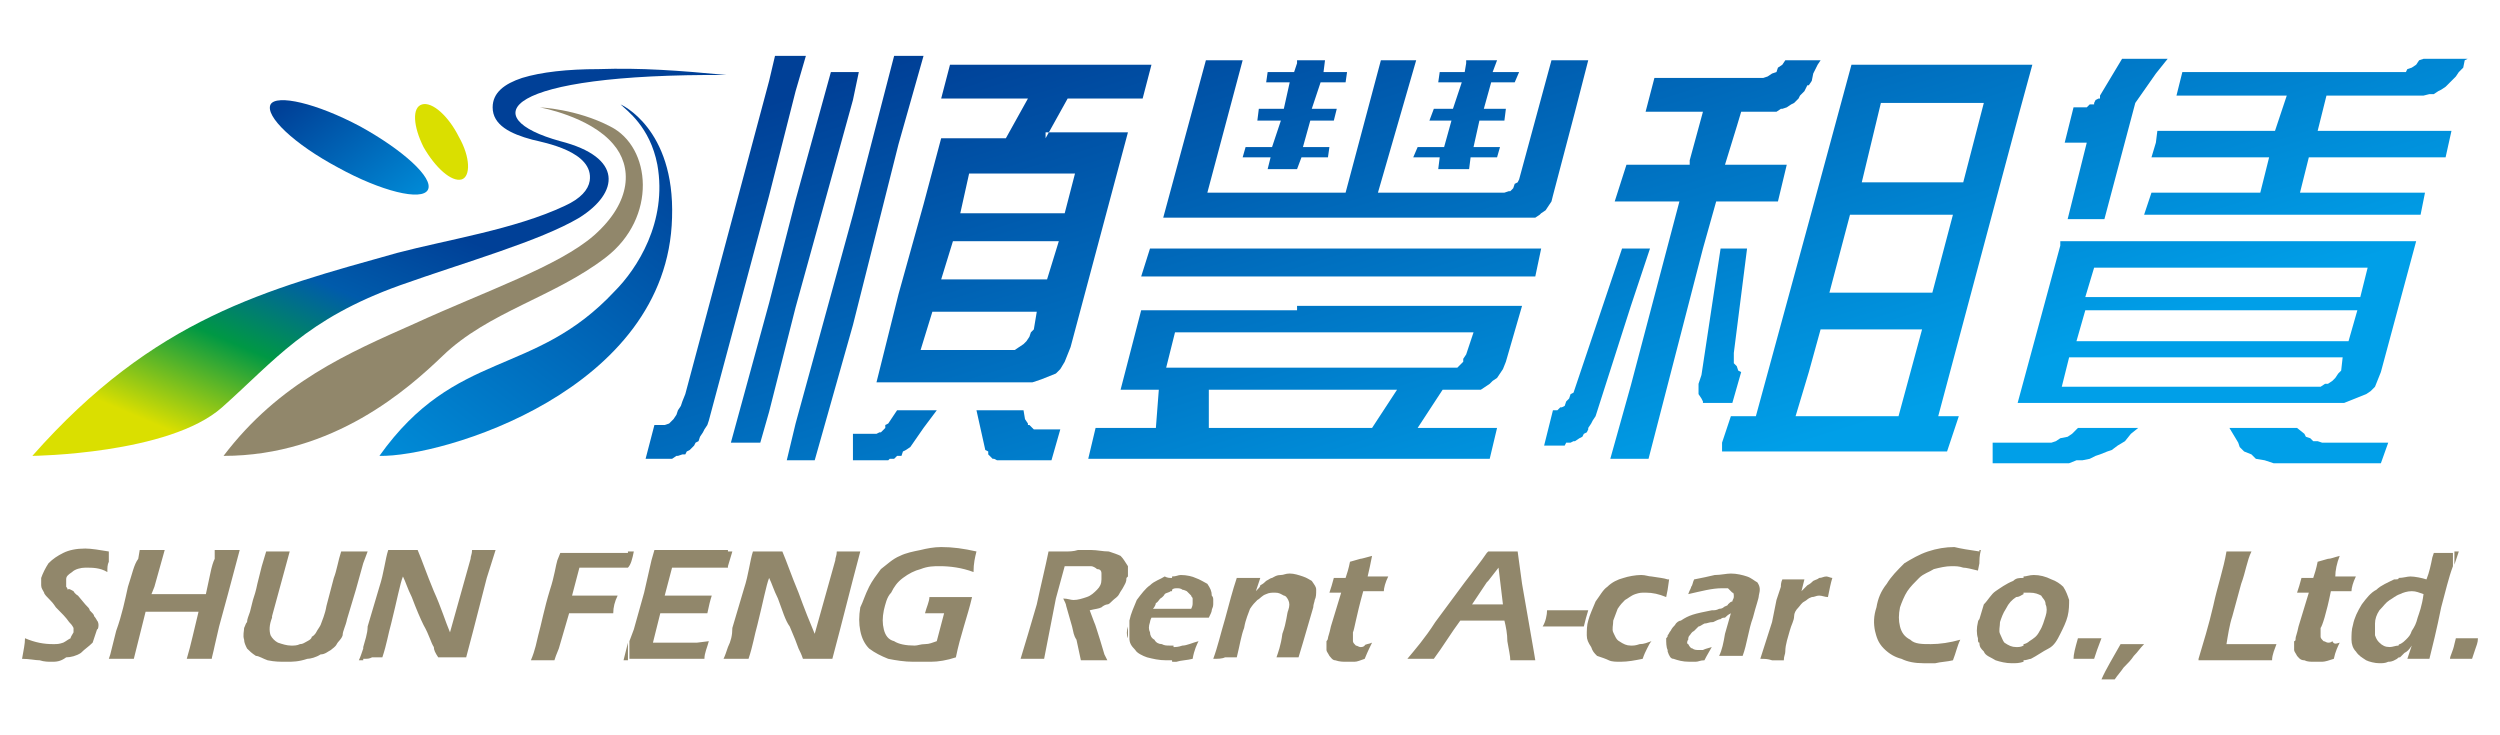
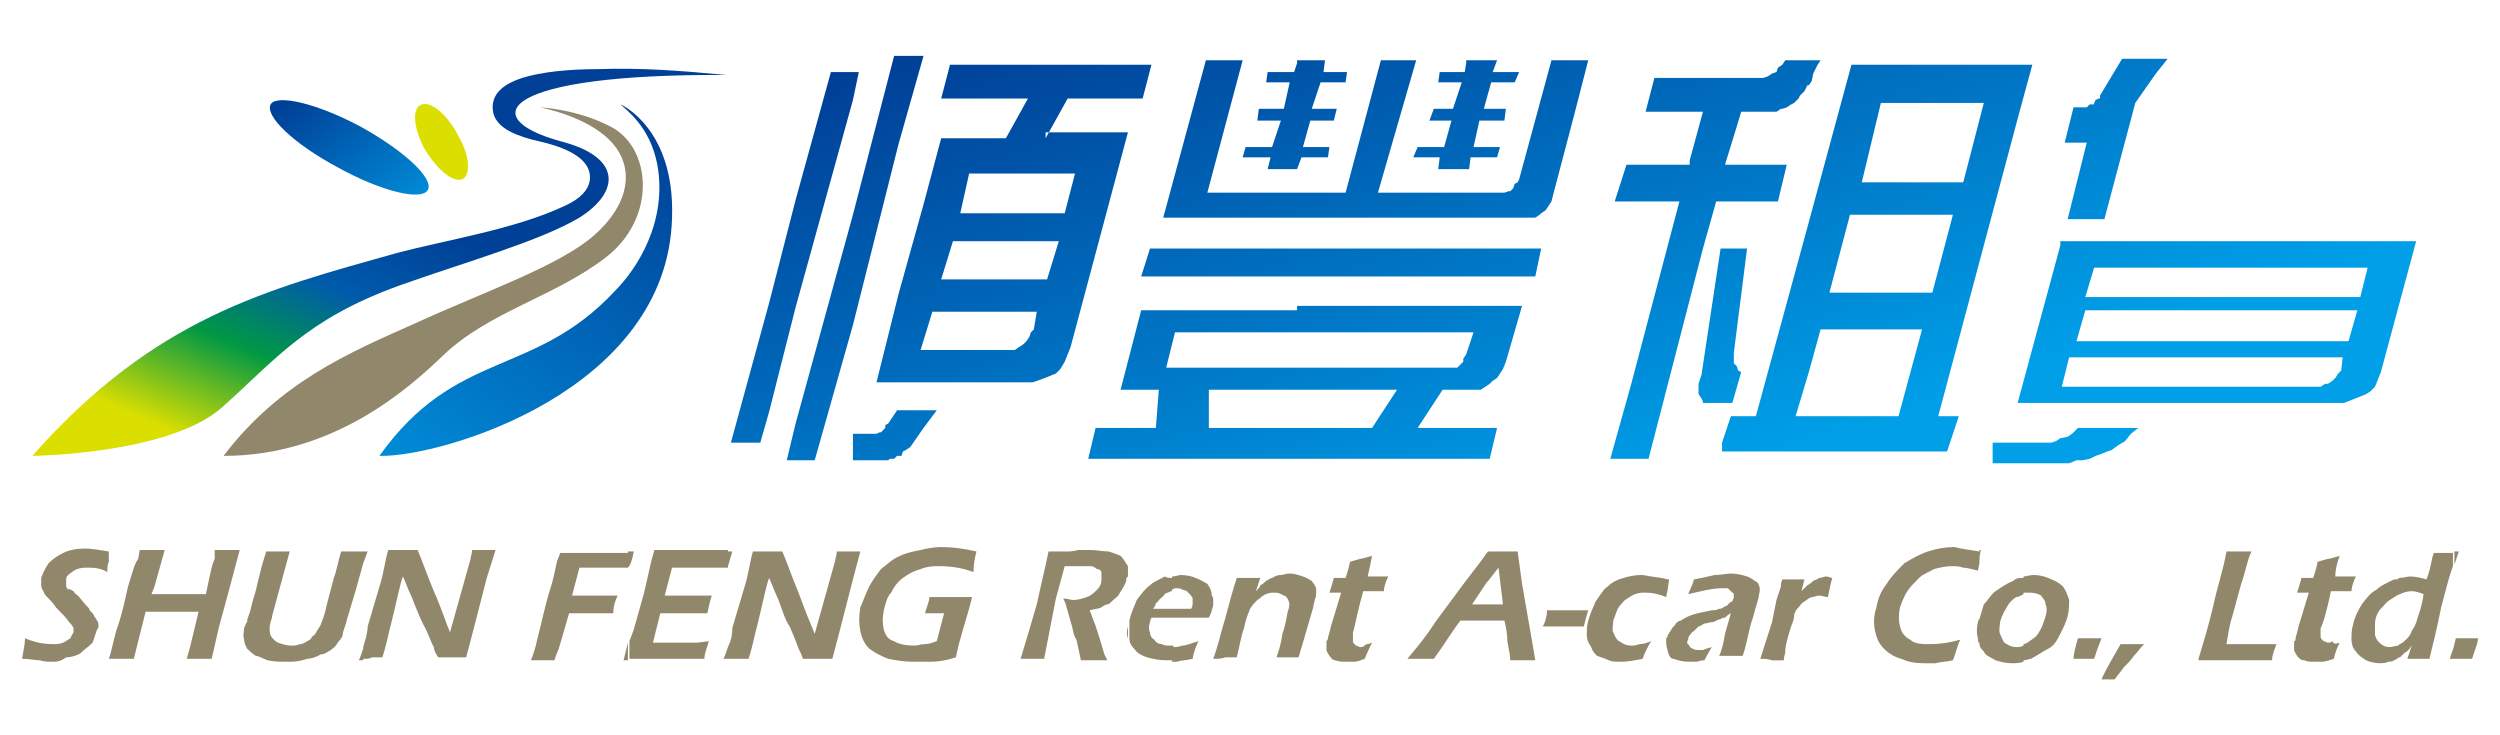
<svg xmlns="http://www.w3.org/2000/svg" version="1.1" id="圖層_1" x="0px" y="0px" viewBox="0 0 170 50" style="enable-background:new 0 0 170 50;" xml:space="preserve">
  <style type="text/css">
	.st0{fill-rule:evenodd;clip-rule:evenodd;fill:url(#SVGID_1_);}
	.st1{fill-rule:evenodd;clip-rule:evenodd;fill:#91876B;}
	.st2{fill-rule:evenodd;clip-rule:evenodd;fill:url(#SVGID_00000017481262551337249390000001475312850546719917_);}
	.st3{fill-rule:evenodd;clip-rule:evenodd;fill:url(#SVGID_00000043429618972278269110000012233074931006109372_);}
	.st4{fill-rule:evenodd;clip-rule:evenodd;fill:#DADF00;}
	.st5{fill-rule:evenodd;clip-rule:evenodd;fill:url(#SVGID_00000029008686621790258020000009704285706996221109_);}
	.st6{fill-rule:evenodd;clip-rule:evenodd;fill:url(#SVGID_00000040562425129472869430000007919009824703046556_);}
	.st7{fill-rule:evenodd;clip-rule:evenodd;fill:url(#SVGID_00000150073540610825051260000012951465891517618605_);}
	.st8{fill-rule:evenodd;clip-rule:evenodd;fill:url(#SVGID_00000132783419022255469200000003340438742779776691_);}
	.st9{fill-rule:evenodd;clip-rule:evenodd;fill:url(#SVGID_00000024704325952567465790000007828752803951765387_);}
	.st10{fill-rule:evenodd;clip-rule:evenodd;fill:url(#SVGID_00000147211962111638673280000010853952368622035075_);}
	.st11{fill-rule:evenodd;clip-rule:evenodd;fill:url(#SVGID_00000180363510553930577880000006245645931855792308_);}
	.st12{fill-rule:evenodd;clip-rule:evenodd;fill:url(#SVGID_00000078029465633916794890000008625772464965900983_);}
	.st13{fill-rule:evenodd;clip-rule:evenodd;fill:url(#SVGID_00000100369250555042903630000005766945820417560255_);}
	.st14{fill-rule:evenodd;clip-rule:evenodd;fill:url(#SVGID_00000162349896573120990400000000876867467256263591_);}
	.st15{fill-rule:evenodd;clip-rule:evenodd;fill:url(#SVGID_00000017485707154829306620000010521199977891643264_);}
	.st16{fill-rule:evenodd;clip-rule:evenodd;fill:url(#SVGID_00000066490709065031952990000004495432383979577493_);}
	.st17{fill-rule:evenodd;clip-rule:evenodd;fill:url(#SVGID_00000077310885210735544760000018388221264041300399_);}
	.st18{fill-rule:evenodd;clip-rule:evenodd;fill:url(#SVGID_00000050658766475116097360000004543923650040253615_);}
	.st19{fill-rule:evenodd;clip-rule:evenodd;fill:url(#SVGID_00000008151273185603317970000013731148951469001899_);}
	.st20{fill-rule:evenodd;clip-rule:evenodd;fill:url(#SVGID_00000169543073618889771510000014625802722048274356_);}
	.st21{fill-rule:evenodd;clip-rule:evenodd;fill:url(#SVGID_00000150825368227575890850000013143385728176333991_);}
	.st22{fill-rule:evenodd;clip-rule:evenodd;fill:url(#SVGID_00000034776397264940640040000002122813832847767484_);}
	.st23{fill-rule:evenodd;clip-rule:evenodd;fill:url(#SVGID_00000078753730060502055460000003342534870146273440_);}
	.st24{fill-rule:evenodd;clip-rule:evenodd;fill:url(#SVGID_00000179646341907389211650000012119283886656715139_);}
	.st25{fill:#91876B;}
</style>
  <g>
    <g>
      <linearGradient id="SVGID_1_" gradientUnits="userSpaceOnUse" x1="27.354" y1="14.419" x2="19.6" y2="32.686">
        <stop offset="0" style="stop-color:#004097" />
        <stop offset="0.33" style="stop-color:#005BAB" />
        <stop offset="0.64" style="stop-color:#009844" />
        <stop offset="1" style="stop-color:#DADF00" />
      </linearGradient>
      <path class="st0" d="M2.2,31c0,0,9.3-0.1,12.9-3.3c3.6-3.2,5.7-6,12.1-8.3c4.5-1.6,9.5-3,12.2-4.6c2.7-1.7,3-4.1-1.3-5.2    C32.3,8,34.1,5,49.4,5.1c-3.2-0.3-5.8-0.5-8.7-0.4c-2.1,0-3.9,0.2-5.2,0.6c-1.2,0.4-2,1-2,2c0,1.2,1.2,1.8,2.7,2.2    c0.8,0.2,4.2,0.8,3.9,2.8c-0.1,0.6-0.6,1.2-1.7,1.7c-3.4,1.6-8,2.3-11.4,3.2C18.1,19.7,10.5,21.6,2.2,31z" />
      <path class="st1" d="M15.2,31c3.8-5,8.5-7,13-9c4.8-2.2,9.8-3.9,12.2-6c2.6-2.3,2.6-4.7,1.3-6.2c-1.6-1.9-5-2.5-5-2.5    c0,0,2.5,0.1,4.8,1.3c2.8,1.4,3.2,6.2-0.3,8.9s-8,3.7-11.1,6.7C27.8,26.4,22.7,31,15.2,31z" />
      <linearGradient id="SVGID_00000065045860699606512950000001465291720814734977_" gradientUnits="userSpaceOnUse" x1="46.48" y1="9.651" x2="24.258" y2="39.14">
        <stop offset="0" style="stop-color:#004097" />
        <stop offset="1" style="stop-color:#009FE8" />
      </linearGradient>
      <path style="fill-rule:evenodd;clip-rule:evenodd;fill:url(#SVGID_00000065045860699606512950000001465291720814734977_);" d="    M25.8,31c5.2-7.3,10.5-5.3,16-11.2c1.5-1.5,3.6-4.7,2.9-8.6c-0.5-2.6-2.1-3.7-2.5-4.1c0,0,3.7,1.6,3.5,7.7    C45.4,26.6,30,31.1,25.8,31z" />
      <linearGradient id="SVGID_00000126291290032441257370000013232534554201313202_" gradientUnits="userSpaceOnUse" x1="-7673.693" y1="6.009" x2="-7681.834" y2="16.813" gradientTransform="matrix(-1 0 0 1 -7652.98 0)">
        <stop offset="0" style="stop-color:#004097" />
        <stop offset="1" style="stop-color:#009FE8" />
      </linearGradient>
      <path style="fill-rule:evenodd;clip-rule:evenodd;fill:url(#SVGID_00000126291290032441257370000013232534554201313202_);" d="    M18.4,7.1C18,7.9,20,9.8,23,11.4c2.9,1.6,5.7,2.3,6.1,1.5c0.4-0.8-1.7-2.7-4.6-4.3C21.5,7,18.8,6.4,18.4,7.1z" />
      <path class="st4" d="M28.7,7.1c-0.7,0.2-0.6,1.5,0.1,2.9c0.8,1.4,1.9,2.4,2.6,2.2c0.6-0.2,0.6-1.5-0.2-2.9    C30.5,7.9,29.4,6.9,28.7,7.1z" />
      <linearGradient id="SVGID_00000074399571412983321760000015702546710678701238_" gradientUnits="userSpaceOnUse" x1="146.373" y1="-24.008" x2="159.566" y2="18.03">
        <stop offset="0" style="stop-color:#004097" />
        <stop offset="1" style="stop-color:#009FE8" />
      </linearGradient>
-       <polygon style="fill-rule:evenodd;clip-rule:evenodd;fill:url(#SVGID_00000074399571412983321760000015702546710678701238_);" points="    164.8,4 164.5,4.1 164.3,4.4 164,4.6 163.7,4.7 163.6,4.9 163.3,4.9 163,4.9 148.4,4.9 148,6.5 155.5,6.5 154.7,8.9 146.7,8.9     146.6,9.7 146.3,10.7 146.6,10.7 154.3,10.7 153.7,13.1 146.6,13.1 146.3,13.1 145.8,14.6 146.6,14.6 164.6,14.6 164.9,13.1     156.4,13.1 157,10.7 166.3,10.7 166.7,8.9 157.6,8.9 158.2,6.5 163.7,6.5 164.2,6.5 164.5,6.5 164.8,6.5 165.2,6.4 165.5,6.4     165.8,6.2 166,6.1 166.3,5.9 166.6,5.6 166.7,5.5 167,5.2 167.2,4.9 167.5,4.6 167.6,4.1 167.8,4   " />
      <linearGradient id="SVGID_00000080890552596509487470000005868520851670904225_" gradientUnits="userSpaceOnUse" x1="140.71" y1="-22.231" x2="153.904" y2="19.807">
        <stop offset="0" style="stop-color:#004097" />
        <stop offset="1" style="stop-color:#009FE8" />
      </linearGradient>
-       <polygon style="fill-rule:evenodd;clip-rule:evenodd;fill:url(#SVGID_00000080890552596509487470000005868520851670904225_);" points="    158.5,30.1 158.2,30.1 157.9,30.1 157.6,30 157.3,30 157.1,29.8 156.8,29.7 156.7,29.5 156.2,29.1 151.6,29.1 152.2,30.1     152.3,30.4 152.6,30.7 153.1,30.9 153.4,31.2 154,31.3 154.6,31.5 155.2,31.5 155.9,31.5 161.9,31.5 162.4,30.1 158.9,30.1   " />
      <linearGradient id="SVGID_00000140720335168759575300000001577570947016361351_" gradientUnits="userSpaceOnUse" x1="134.626" y1="-20.322" x2="147.82" y2="21.716">
        <stop offset="0" style="stop-color:#004097" />
        <stop offset="1" style="stop-color:#009FE8" />
      </linearGradient>
      <polygon style="fill-rule:evenodd;clip-rule:evenodd;fill:url(#SVGID_00000140720335168759575300000001577570947016361351_);" points="    140.6,14.9 143.1,14.9 145.2,7 146.6,5 147.4,4 146.6,4 144.3,4 142.8,6.5 142.8,6.7 142.7,6.7 142.5,6.8 142.4,7 142.4,7.1     142.1,7.1 141.9,7.3 141.8,7.3 141,7.3 140.4,9.7 141.9,9.7   " />
      <linearGradient id="SVGID_00000143601077522191610480000003114293808846241727_" gradientUnits="userSpaceOnUse" x1="137.178" y1="-21.122" x2="150.371" y2="20.916">
        <stop offset="0" style="stop-color:#004097" />
        <stop offset="1" style="stop-color:#009FE8" />
      </linearGradient>
      <path style="fill-rule:evenodd;clip-rule:evenodd;fill:url(#SVGID_00000143601077522191610480000003114293808846241727_);" d="    M140.1,16.7l-2.9,10.7h9.3h12.3h0.6l0.5-0.2l0.5-0.2l0.5-0.2l0.3-0.2l0.3-0.3l0.2-0.5l0.2-0.5l2.4-8.9h-17.6H140.1z M159.2,25.2    l-0.2,0.2l-0.2,0.3l-0.2,0.2l-0.3,0.2h-0.2l-0.3,0.2h-0.3h-11.1h-6.2l0.5-2h5.7h12.9L159.2,25.2z M159.7,23.2h-13.1h-5.4l0.6-2.1    h4.8h13.7L159.7,23.2z M161,18.2l-0.5,2h-14h-4.7l0.6-2h4.1H161z" />
      <linearGradient id="SVGID_00000030457462391438908350000008786144130528172427_" gradientUnits="userSpaceOnUse" x1="125.46" y1="-17.445" x2="138.653" y2="24.593">
        <stop offset="0" style="stop-color:#004097" />
        <stop offset="1" style="stop-color:#009FE8" />
      </linearGradient>
      <polygon style="fill-rule:evenodd;clip-rule:evenodd;fill:url(#SVGID_00000030457462391438908350000008786144130528172427_);" points="    141.2,29.2 140.9,29.5 140.6,29.7 140.1,29.8 139.8,30 139.5,30.1 139.1,30.1 138.8,30.1 135.5,30.1 135.5,31.5 139.4,31.5     139.8,31.5 140.3,31.5 140.7,31.5 141.2,31.3 141.6,31.3 142.1,31.2 142.5,31 142.8,30.9 143.3,30.7 143.6,30.6 144,30.3     144.5,30 144.9,29.5 145.4,29.1 141.3,29.1   " />
      <linearGradient id="SVGID_00000140734159831158608830000011152221825683308183_" gradientUnits="userSpaceOnUse" x1="117.671" y1="-14.417" x2="130.865" y2="27.621">
        <stop offset="0" style="stop-color:#004097" />
        <stop offset="1" style="stop-color:#009FE8" />
      </linearGradient>
      <path style="fill-rule:evenodd;clip-rule:evenodd;fill:url(#SVGID_00000140734159831158608830000011152221825683308183_);" d="    M137.3,7.7l0.9-3.3h-0.9h-8.7h-2.7L123,15.1l-3.6,13.2h-1.7l-0.6,1.8v0.6h5.9h5.6h3.8l0.8-2.4h-1.4L137.3,7.7z M127.9,7h0.8h6.2    l-1.4,5.4h-4.8h-2.1L127.9,7z M129.1,28.3h-0.5H123h-0.9l0.9-3l0.8-2.9h4.8h2.1L129.1,28.3z M128.6,19.9h-4.2l1.4-5.3h2.9h4.1    l-1.4,5.3H128.6z" />
      <linearGradient id="SVGID_00000090976908751865192600000012584379060879938697_" gradientUnits="userSpaceOnUse" x1="106.865" y1="-11.025" x2="120.059" y2="31.013">
        <stop offset="0" style="stop-color:#004097" />
        <stop offset="1" style="stop-color:#009FE8" />
      </linearGradient>
      <polygon style="fill-rule:evenodd;clip-rule:evenodd;fill:url(#SVGID_00000090976908751865192600000012584379060879938697_);" points="    117.8,27.4 118.4,25.3 118.2,25.2 118.1,24.9 117.9,24.7 117.9,24.4 117.9,24.1 117.9,24 118.8,16.9 117.2,16.9 117,16.9     115.7,25.5 115.5,26.1 115.5,26.5 115.5,26.8 115.7,27.1 115.8,27.3 115.8,27.4 116.1,27.4 116.3,27.4 117.2,27.4   " />
      <linearGradient id="SVGID_00000140714425907816902900000015323979281131056771_" gradientUnits="userSpaceOnUse" x1="107.589" y1="-11.252" x2="120.782" y2="30.785">
        <stop offset="0" style="stop-color:#004097" />
        <stop offset="1" style="stop-color:#009FE8" />
      </linearGradient>
      <polygon style="fill-rule:evenodd;clip-rule:evenodd;fill:url(#SVGID_00000140714425907816902900000015323979281131056771_);" points="    116.7,13.7 117.2,13.7 117.5,13.7 119.6,13.7 120.9,13.7 121.5,11.2 119.6,11.2 117.9,11.2 117.3,11.2 118.1,8.6 118.4,7.6     119.4,7.6 120.2,7.6 120.5,7.6 120.8,7.6 121.1,7.4 121.2,7.4 121.5,7.3 121.8,7.1 122,7 122.3,6.7 122.4,6.5 122.7,6.2     122.9,5.8 123,5.8 123.2,5.5 123.3,5 123.6,4.4 123.8,4.1 123,4.1 121.4,4.1 121.2,4.4 120.9,4.6 120.8,4.9 120.5,5 120.2,5.2     119.9,5.3 119.6,5.3 119.4,5.3 117.2,5.3 116.4,5.3 116.1,5.3 112.5,5.3 111.9,7.6 112.5,7.6 115.4,7.6 115.8,7.6 114.9,10.9     114.9,11.2 110.9,11.2 110.6,11.2 109.8,13.7 110.6,13.7 110.9,13.7 113.3,13.7 114.2,13.7 110.9,26.2 109.5,31.2 110.9,31.2     112.1,31.2 115.8,16.9   " />
      <linearGradient id="SVGID_00000101800608601079056750000016371598190892713137_" gradientUnits="userSpaceOnUse" x1="98.569" y1="-8.421" x2="111.762" y2="33.616">
        <stop offset="0" style="stop-color:#004097" />
        <stop offset="1" style="stop-color:#009FE8" />
      </linearGradient>
-       <polygon style="fill-rule:evenodd;clip-rule:evenodd;fill:url(#SVGID_00000101800608601079056750000016371598190892713137_);" points="    112.2,16.9 110.9,16.9 110.3,16.9 107,26.7 106.8,26.8 106.7,27.1 106.5,27.3 106.4,27.6 106.2,27.7 106.1,27.7 105.9,27.9     105.6,27.9 105,30.3 105.6,30.3 105.9,30.3 106.1,30.3 106.4,30.3 106.5,30.1 106.8,30.1 107,30 107.1,30 107.4,29.8 107.6,29.7     107.7,29.5 107.9,29.4 108,29.2 108,29.1 108.2,28.8 108.3,28.6 108.5,28.3 110.9,20.8   " />
      <linearGradient id="SVGID_00000147212185804911103210000011290941810670001048_" gradientUnits="userSpaceOnUse" x1="89" y1="-5.127" x2="102.193" y2="36.911">
        <stop offset="0" style="stop-color:#004097" />
        <stop offset="1" style="stop-color:#009FE8" />
      </linearGradient>
      <polygon style="fill-rule:evenodd;clip-rule:evenodd;fill:url(#SVGID_00000147212185804911103210000011290941810670001048_);" points="    108,4.1 107.1,4.1 105.5,4.1 103.3,12.2 103.2,12.4 103,12.5 102.9,12.8 102.7,13 102.6,13 102.3,13.1 102.1,13.1 101.8,13.1     99.7,13.1 93.7,13.1 96.3,4.1 93.9,4.1 91.5,13.1 88.2,13.1 82.1,13.1 84.5,4.1 82,4.1 79.1,14.8 88.2,14.8 99.7,14.8 103.6,14.8     104.1,14.8 104.4,14.8 104.7,14.6 104.8,14.5 105.1,14.3 105.3,14 105.5,13.7 105.6,13.3 107.1,7.6   " />
      <linearGradient id="SVGID_00000166652709738612332760000002091538237651985574_" gradientUnits="userSpaceOnUse" x1="95.084" y1="-7.036" x2="108.278" y2="35.002">
        <stop offset="0" style="stop-color:#004097" />
        <stop offset="1" style="stop-color:#009FE8" />
      </linearGradient>
      <polygon style="fill-rule:evenodd;clip-rule:evenodd;fill:url(#SVGID_00000166652709738612332760000002091538237651985574_);" points="    96.4,10 96.1,10.7 97.9,10.7 97.8,11.5 99.7,11.5 99.9,11.5 100,10.7 101.8,10.7 102,10 100.2,10 100.6,8.2 102.3,8.2 102.4,7.4     100.9,7.4 101.4,5.6 103,5.6 103.3,4.9 101.5,4.9 101.8,4.1 99.7,4.1 99.7,4.3 99.6,4.9 97.9,4.9 97.8,5.6 99.4,5.6 98.8,7.4     97.5,7.4 97.2,8.2 98.7,8.2 98.2,10   " />
      <linearGradient id="SVGID_00000114771709555376532240000007097896202387858064_" gradientUnits="userSpaceOnUse" x1="84.472" y1="-3.706" x2="97.666" y2="38.332">
        <stop offset="0" style="stop-color:#004097" />
        <stop offset="1" style="stop-color:#009FE8" />
      </linearGradient>
      <polygon style="fill-rule:evenodd;clip-rule:evenodd;fill:url(#SVGID_00000114771709555376532240000007097896202387858064_);" points="    88.2,16.9 78.2,16.9 77.6,18.8 88.2,18.8 99.7,18.8 104.4,18.8 104.8,16.9 99.7,16.9   " />
      <linearGradient id="SVGID_00000158747557641686643310000009512002800398152878_" gradientUnits="userSpaceOnUse" x1="79.782" y1="-2.234" x2="92.976" y2="39.804">
        <stop offset="0" style="stop-color:#004097" />
        <stop offset="1" style="stop-color:#009FE8" />
      </linearGradient>
      <path style="fill-rule:evenodd;clip-rule:evenodd;fill:url(#SVGID_00000158747557641686643310000009512002800398152878_);" d="    M88.2,21.1H77.6l-1.4,5.4h2.6l-0.2,2.6h-3.5h-0.6l-0.5,2.1h1.1h12.9h11.6h1.7l0.5-2.1h-2.1h-3.3l1.7-2.6h1.7h0.6h0.3l0.3-0.2    l0.3-0.2l0.2-0.2l0.3-0.2l0.2-0.3l0.2-0.3l0.2-0.5l1.1-3.8h-3.5H88.2z M93.3,29.1h-5.1h-6v-2.6h6h6.8L93.3,29.1z M100.2,22.6    l-0.5,1.5l-0.2,0.3v0.2l-0.2,0.2l-0.2,0.2h-0.2H99L98.8,25h-0.2H88.2h-8.9l0.6-2.4h8.3h11.6H100.2z" />
      <linearGradient id="SVGID_00000040532456904591803140000000676058513614357919_" gradientUnits="userSpaceOnUse" x1="84.476" y1="-3.707" x2="97.669" y2="38.331">
        <stop offset="0" style="stop-color:#004097" />
        <stop offset="1" style="stop-color:#009FE8" />
      </linearGradient>
      <polygon style="fill-rule:evenodd;clip-rule:evenodd;fill:url(#SVGID_00000040532456904591803140000000676058513614357919_);" points="    84.7,10 84.5,10.7 86.4,10.7 86.2,11.5 88.2,11.5 88.5,10.7 90.3,10.7 90.4,10 88.6,10 89.1,8.2 90.7,8.2 90.9,7.4 89.2,7.4     89.8,5.6 91.5,5.6 91.6,4.9 90,4.9 90.1,4.1 88.2,4.1 88.2,4.3 88,4.9 86.2,4.9 86.1,5.6 87.7,5.6 87.3,7.4 85.6,7.4 85.5,8.2     87.1,8.2 86.5,10   " />
      <linearGradient id="SVGID_00000076561733643955078660000010926347094027319712_" gradientUnits="userSpaceOnUse" x1="65.113" y1="2.953" x2="78.307" y2="44.991">
        <stop offset="0" style="stop-color:#004097" />
        <stop offset="1" style="stop-color:#009FE8" />
      </linearGradient>
      <path style="fill-rule:evenodd;clip-rule:evenodd;fill:url(#SVGID_00000076561733643955078660000010926347094027319712_);" d="    M71.1,9.4l1.5-2.7h4.5h0.6l0.6-2.3h-1.2h-9h-3.5L64,6.7h4.1h1.8l-1.5,2.7h-0.3H64l-1.2,4.5L61.1,20l-1.5,6h1.5h1.7h5.3h1.5h0.6    l0.6-0.2l0.5-0.2l0.5-0.2l0.3-0.3l0.3-0.5l0.2-0.5l0.2-0.5l3.9-14.6H71.1z M70.3,22.4l-0.2,0.2L70,22.9l-0.2,0.3l-0.2,0.2    l-0.3,0.2l-0.3,0.2h-0.3h-0.3h-0.5h-5.3l0.8-2.6h4.5h2.6L70.3,22.4z M71.2,19h-3.2H64l0.8-2.6h3.3H72L71.2,19z M72.4,14.5h-4.4    h-2.7l0.6-2.7h2.1h5.1L72.4,14.5z" />
      <linearGradient id="SVGID_00000017508029604254165570000016824024485250485427_" gradientUnits="userSpaceOnUse" x1="61.472" y1="4.096" x2="74.666" y2="46.134">
        <stop offset="0" style="stop-color:#004097" />
        <stop offset="1" style="stop-color:#009FE8" />
      </linearGradient>
-       <polygon style="fill-rule:evenodd;clip-rule:evenodd;fill:url(#SVGID_00000017508029604254165570000016824024485250485427_);" points="    70.6,29.2 70.5,29.2 70.3,29.2 70.2,29.1 70,28.9 69.9,28.9 69.9,28.8 69.7,28.5 69.6,27.9 68.1,27.9 66.4,27.9 67,30.6     67.2,30.7 67.2,30.9 67.3,31 67.5,31.2 67.6,31.2 67.8,31.3 67.9,31.3 68.1,31.3 71.5,31.3 72.1,29.2 70.8,29.2   " />
      <linearGradient id="SVGID_00000031168055937143863500000007305343378011363456_" gradientUnits="userSpaceOnUse" x1="53.619" y1="6.561" x2="66.812" y2="48.599">
        <stop offset="0" style="stop-color:#004097" />
        <stop offset="1" style="stop-color:#009FE8" />
      </linearGradient>
      <polygon style="fill-rule:evenodd;clip-rule:evenodd;fill:url(#SVGID_00000031168055937143863500000007305343378011363456_);" points="    61.1,27.9 61,27.9 60.4,28.8 60.2,28.9 60.2,29.1 60.1,29.2 59.9,29.4 59.8,29.4 59.6,29.5 59.5,29.5 59.3,29.5 58,29.5 58,31.3     60.1,31.3 60.4,31.3 60.5,31.2 60.8,31.2 61,31 61.1,31 61.3,31 61.4,30.7 61.6,30.6 61.9,30.4 62.8,29.1 63.7,27.9 62.8,27.9       " />
      <linearGradient id="SVGID_00000110469222552027502190000011884268886133366462_" gradientUnits="userSpaceOnUse" x1="54.592" y1="6.255" x2="67.785" y2="48.293">
        <stop offset="0" style="stop-color:#004097" />
        <stop offset="1" style="stop-color:#009FE8" />
      </linearGradient>
      <polygon style="fill-rule:evenodd;clip-rule:evenodd;fill:url(#SVGID_00000110469222552027502190000011884268886133366462_);" points="    61.1,9.8 62.8,3.8 61.1,3.8 60.8,3.8 58,14.6 54.1,28.8 53.5,31.3 54.1,31.3 55.4,31.3 58,22.1   " />
      <linearGradient id="SVGID_00000001644425183613115030000015229404318932863905_" gradientUnits="userSpaceOnUse" x1="50.917" y1="7.409" x2="64.111" y2="49.447">
        <stop offset="0" style="stop-color:#004097" />
        <stop offset="1" style="stop-color:#009FE8" />
      </linearGradient>
      <polygon style="fill-rule:evenodd;clip-rule:evenodd;fill:url(#SVGID_00000001644425183613115030000015229404318932863905_);" points="    58,6.8 58.4,4.9 58,4.9 56.5,4.9 54.1,13.6 52.3,20.6 49.7,30.1 51.7,30.1 52.3,28 54.1,20.9   " />
      <linearGradient id="SVGID_00000144298132839003155230000006841373275382383532_" gradientUnits="userSpaceOnUse" x1="46.606" y1="8.762" x2="59.799" y2="50.8">
        <stop offset="0" style="stop-color:#004097" />
        <stop offset="1" style="stop-color:#009FE8" />
      </linearGradient>
-       <polygon style="fill-rule:evenodd;clip-rule:evenodd;fill:url(#SVGID_00000144298132839003155230000006841373275382383532_);" points="    54.1,6.2 54.8,3.8 54.1,3.8 52.7,3.8 52.3,5.5 46.6,26.8 46.4,27.3 46.3,27.6 46.1,27.9 46,28.2 45.8,28.5 45.5,28.8 45.2,28.9     44.9,28.9 44.5,28.9 43.9,31.2 45.2,31.2 45.5,31.2 45.7,31.2 46,31 46.1,31 46.4,30.9 46.6,30.9 46.7,30.7 46.9,30.6 47.2,30.3     47.3,30.1 47.5,30 47.6,29.7 47.8,29.4 47.9,29.2 48.1,28.9 48.2,28.6 52.3,13.3   " />
    </g>
    <g>
      <path class="st25" d="M137.6,44.9v-1.1c0.1,0,0.3-0.1,0.4-0.2c0.3-0.2,0.5-0.3,0.7-0.7c0.2-0.3,0.3-0.7,0.4-1    c0.1-0.3,0.1-0.6,0-0.8c0-0.3-0.2-0.4-0.3-0.6c-0.2-0.1-0.4-0.2-0.8-0.2c-0.2,0-0.3,0-0.4,0v-1.1c0.2,0,0.4-0.1,0.7-0.1    c0.4,0,0.8,0.1,1.2,0.3c0.3,0.1,0.6,0.3,0.8,0.5c0.2,0.3,0.3,0.6,0.4,0.9c0,0.3,0,0.7-0.1,1.1c-0.1,0.4-0.3,0.8-0.5,1.2    c-0.2,0.4-0.4,0.8-0.8,1s-0.8,0.5-1.2,0.7C138,44.8,137.8,44.9,137.6,44.9L137.6,44.9z M141,44.8c0-0.3,0.1-0.7,0.3-1.4h0.8    c0.1,0,0.3,0,0.8,0c-0.1,0.3-0.2,0.5-0.3,0.8l-0.2,0.6h-0.7C141.7,44.8,141.4,44.8,141,44.8L141,44.8z M142.9,46.2    c0.3-0.7,0.8-1.5,1.3-2.4c0.4,0,0.7,0,0.8,0c0.2,0,0.4,0,0.8,0c-0.3,0.3-0.4,0.5-0.7,0.8c-0.2,0.3-0.4,0.5-0.7,0.8    c-0.2,0.3-0.4,0.5-0.6,0.8c-0.3,0-0.4,0-0.5,0C143.3,46.2,143.1,46.2,142.9,46.2L142.9,46.2z M149.5,44.8c0.3-1,0.7-2.3,1-3.6    c0.3-1.4,0.7-2.5,0.9-3.7c0.3,0,0.7,0,0.9,0c0.2,0,0.4,0,0.8,0c-0.3,0.6-0.4,1.4-0.7,2.2l-0.6,2.2c-0.2,0.6-0.3,1.3-0.4,1.9h0.9    c0.8,0,1.4,0,1.7,0c0.3,0,0.6,0,0.8,0c-0.1,0.3-0.3,0.7-0.3,1.1c-0.9,0-1.8,0-2.5,0h-1.7H149.5L149.5,44.8z M159.1,43.7    c-0.1,0.2-0.3,0.6-0.4,1.1c-0.3,0.1-0.6,0.2-0.8,0.2c-0.2,0-0.3,0-0.5,0c-0.3,0-0.5,0-0.7-0.1c-0.3,0-0.4-0.2-0.5-0.3    c-0.1-0.2-0.2-0.3-0.2-0.4c0-0.2,0-0.4,0-0.6c0.1,0,0.1-0.1,0.1-0.2s0.1-0.3,0.2-0.8l0.7-2.3h-0.8c0.1-0.3,0.2-0.6,0.3-1h0.8    c0.1-0.3,0.2-0.6,0.3-1.1l0.7-0.2c0.2,0,0.4-0.1,0.8-0.2c-0.2,0.5-0.3,1-0.3,1.4h1.4c-0.2,0.4-0.3,0.8-0.3,1h-1.4    c-0.3,1.5-0.6,2.4-0.7,2.5c0,0.3,0,0.4,0,0.6c0,0.1,0.1,0.2,0.2,0.3c0.1,0,0.2,0.1,0.3,0.1c0.1,0,0.2,0,0.3-0.1    C158.7,43.8,158.8,43.8,159.1,43.7z M137.6,39.3v1.1c-0.2,0.1-0.3,0.2-0.5,0.2c-0.3,0.2-0.5,0.4-0.7,0.8c-0.2,0.3-0.3,0.6-0.4,0.9    c0,0.3-0.1,0.6,0,0.8s0.2,0.5,0.3,0.6c0.3,0.2,0.5,0.3,0.8,0.3c0.2,0,0.3,0,0.5-0.1v1.1c-0.3,0.1-0.5,0.1-0.8,0.1    c-0.4,0-0.8-0.1-1.1-0.2c-0.3-0.2-0.7-0.3-0.8-0.6c-0.2-0.2-0.3-0.3-0.3-0.6v-1.6c0.1-0.3,0.2-0.7,0.3-1c0.3-0.3,0.5-0.7,0.8-0.9    s0.7-0.5,1.2-0.7C137.1,39.3,137.3,39.3,137.6,39.3L137.6,39.3z M134.6,38.2v-0.8h0.1C134.6,37.8,134.6,38.1,134.6,38.2    L134.6,38.2z M134.6,37.5v0.8l-0.1,0.5c-0.4-0.1-0.8-0.2-1-0.2c-0.3-0.1-0.5-0.1-0.8-0.1c-0.4,0-0.8,0.1-1.2,0.2    c-0.3,0.2-0.7,0.3-1,0.6s-0.6,0.6-0.8,0.9s-0.4,0.8-0.5,1.1c-0.1,0.5-0.1,0.9,0,1.3c0.1,0.4,0.3,0.7,0.7,0.9    c0.3,0.3,0.8,0.3,1.4,0.3s1.3-0.1,2-0.3c-0.2,0.4-0.3,0.9-0.5,1.4c-0.4,0.1-0.8,0.1-1.2,0.2c-0.3,0-0.6,0-0.8,0    c-0.6,0-1.1-0.1-1.5-0.3c-0.4-0.1-0.8-0.3-1.2-0.7s-0.5-0.8-0.6-1.2c-0.1-0.5-0.1-1,0.1-1.6c0.1-0.6,0.3-1.1,0.7-1.6    c0.3-0.5,0.7-0.9,1.2-1.4c0.5-0.3,1-0.6,1.6-0.8c0.6-0.2,1.2-0.3,1.8-0.3C133.3,37.3,133.9,37.4,134.6,37.5L134.6,37.5z     M134.6,42.1c0,0-0.1,0.1-0.1,0.2c-0.1,0.4-0.1,0.8,0,1.1c0,0.2,0,0.3,0.1,0.3V42.1L134.6,42.1z M113.4,44.3v-1.1    c0.1-0.1,0.1-0.2,0.2-0.3c0.1-0.2,0.2-0.3,0.3-0.4c0.1-0.2,0.3-0.3,0.4-0.3c0.3-0.2,0.5-0.3,0.8-0.4c0.3-0.1,0.8-0.2,1.3-0.3    c0.2,0,0.3,0,0.5-0.1c0.2,0,0.3-0.1,0.3-0.1c0.1-0.1,0.3-0.1,0.3-0.2c0.1-0.1,0.2-0.2,0.3-0.2c0-0.1,0.1-0.2,0.1-0.3    c0-0.2,0-0.3-0.1-0.3c-0.1-0.1-0.2-0.2-0.3-0.3c-0.1,0-0.3,0-0.4,0c-0.7,0-1.4,0.2-2.3,0.4c0.1-0.3,0.2-0.4,0.2-0.5    c0.1-0.1,0.1-0.3,0.2-0.5c0.5-0.1,1-0.2,1.4-0.3c0.4,0,0.8-0.1,1.1-0.1c0.4,0,0.8,0.1,1.1,0.2c0.3,0.1,0.5,0.3,0.7,0.4    c0.2,0.3,0.2,0.5,0.1,0.9c0,0.2-0.2,0.7-0.4,1.5c-0.3,0.8-0.4,1.8-0.7,2.6c-0.3,0-0.5,0-0.8,0c-0.2,0-0.4,0-0.8,0    c0.2-0.4,0.3-0.9,0.4-1.5l0.4-1.4c-0.2,0.1-0.3,0.2-0.4,0.3c-0.1,0-0.2,0-0.3,0.1c-0.1,0-0.3,0.1-0.5,0.2c-0.3,0-0.4,0.1-0.6,0.1    c-0.2,0.1-0.3,0.2-0.4,0.2c-0.1,0.1-0.2,0.2-0.3,0.3c-0.2,0.1-0.2,0.2-0.3,0.3c-0.1,0.1-0.1,0.2-0.1,0.3c-0.1,0.1-0.1,0.3,0,0.3    c0.1,0.2,0.2,0.3,0.3,0.3c0.1,0.1,0.3,0.1,0.4,0.1c0.1,0,0.3,0,0.3,0c0.2-0.1,0.3-0.1,0.6-0.2c-0.1,0.2-0.3,0.5-0.5,0.9    c-0.3,0-0.4,0.1-0.6,0.1c-0.2,0-0.3,0-0.4,0c-0.5,0-0.8-0.1-1.1-0.2C113.6,44.8,113.5,44.6,113.4,44.3L113.4,44.3z M113.4,40.1    l0.1-0.7h-0.1V40.1L113.4,40.1z M119.7,44.8l0.8-2.5l0.3-1.5c0.1-0.3,0.2-0.6,0.3-0.9c0-0.1,0-0.3,0.1-0.5c0.3,0,0.6,0,0.8,0    s0.4,0,0.7,0l-0.2,0.8c0.2-0.2,0.3-0.3,0.4-0.4c0.2-0.1,0.3-0.2,0.4-0.3c0.2-0.1,0.3-0.1,0.4-0.2c0.2,0,0.3-0.1,0.5-0.1    c0.1,0,0.3,0.1,0.4,0.1c-0.1,0.3-0.2,0.8-0.3,1.3c-0.2,0-0.4-0.1-0.6-0.1s-0.3,0.1-0.5,0.1c-0.3,0.1-0.3,0.2-0.5,0.3    c-0.2,0.1-0.3,0.3-0.4,0.4c-0.2,0.2-0.3,0.4-0.3,0.6c0,0.3-0.2,0.6-0.3,1c-0.1,0.4-0.3,0.9-0.3,1.4c0,0.2-0.1,0.3-0.1,0.6    c-0.3,0-0.5,0-0.8,0C120.2,44.8,120,44.8,119.7,44.8z M113.4,39.4v0.7l-0.1,0.5c-0.5-0.2-0.9-0.3-1.4-0.3c-0.3,0-0.4,0-0.7,0.1    c-0.3,0.1-0.5,0.3-0.7,0.4c-0.2,0.2-0.3,0.3-0.5,0.6c-0.1,0.3-0.2,0.5-0.3,0.8c0,0.3-0.1,0.6,0,0.8s0.2,0.5,0.4,0.6    c0.3,0.2,0.5,0.3,0.8,0.3c0.2,0,0.3,0,0.6-0.1c0.3,0,0.5-0.1,0.8-0.2c-0.1,0.1-0.2,0.3-0.3,0.5c-0.1,0.2-0.2,0.4-0.3,0.7    c-0.5,0.1-1,0.2-1.5,0.2c-0.3,0-0.6,0-0.8-0.1s-0.5-0.2-0.8-0.3c-0.2-0.2-0.3-0.3-0.4-0.6c-0.2-0.3-0.3-0.5-0.3-0.8    c0-0.3,0-0.7,0.1-1c0.1-0.4,0.3-0.8,0.5-1.3c0.3-0.4,0.5-0.8,0.8-1c0.3-0.3,0.7-0.5,1.1-0.6c0.3-0.1,0.8-0.2,1.2-0.2    c0.3,0,0.5,0.1,0.7,0.1C112.9,39.3,113.1,39.3,113.4,39.4L113.4,39.4z M113.4,43.2c0,0.1,0,0.1-0.1,0.2c0,0.3,0,0.6,0.1,0.8v0.1    V43.2L113.4,43.2z M101.1,42.2v-1.1h1.1l-0.3-2.5l-0.7,0.9l-0.1,0.1v-2l0.1-0.1c0.5,0,0.8,0,1,0c0.3,0,0.7,0,1,0l0.3,2.2l0.8,4.6    l0.1,0.6h-0.8c-0.2,0-0.5,0-0.9,0c0-0.3-0.1-0.7-0.2-1.3c0-0.5-0.1-1-0.2-1.4H101.1L101.1,42.2z M104.9,42.6    c0.2-0.3,0.3-0.8,0.3-1.1c0.5,0,1,0,1.4,0c0.4,0,0.9,0,1.4,0c-0.1,0.3-0.2,0.7-0.3,1.1c-0.6,0-1,0-1.4,0S105.5,42.6,104.9,42.6z     M101.1,37.6v2l-1,1.5h1v1.1h-1.8c-0.6,0.8-1.2,1.8-1.8,2.6h-0.9c-0.2,0-0.4,0-0.9,0c0.5-0.6,1.2-1.4,1.9-2.5l2-2.7    C100.2,38.8,100.7,38.2,101.1,37.6L101.1,37.6z M82.5,44.8L82.5,44.8c0.3-0.8,0.5-1.7,0.8-2.7c0.3-1.1,0.5-1.9,0.8-2.8    c0.3,0,0.6,0,0.8,0c0.3,0,0.5,0,0.8,0l-0.3,0.9c0.2-0.2,0.3-0.3,0.3-0.4c0.2-0.1,0.3-0.2,0.4-0.3c0.2-0.1,0.3-0.2,0.4-0.2    c0.2-0.1,0.3-0.2,0.6-0.2c0.2,0,0.3-0.1,0.6-0.1c0.3,0,0.6,0.1,0.9,0.2c0.3,0.1,0.4,0.2,0.6,0.3c0.2,0.3,0.3,0.4,0.3,0.6    c0,0.3,0,0.5-0.1,0.7c0,0.1-0.1,0.3-0.1,0.5l-0.7,2.4c-0.1,0.3-0.2,0.7-0.3,1c-0.3,0-0.5,0-0.7,0c-0.3,0-0.6,0-0.8,0    c0.1-0.3,0.3-0.8,0.4-1.6c0.3-0.8,0.3-1.4,0.4-1.6c0.1-0.3,0.1-0.5,0-0.7c-0.1-0.2-0.2-0.3-0.3-0.3c-0.2-0.1-0.3-0.2-0.6-0.2    c-0.2,0-0.4,0-0.6,0.1c-0.3,0.1-0.4,0.3-0.6,0.4c-0.2,0.2-0.3,0.3-0.5,0.6c-0.1,0.3-0.3,0.7-0.4,1.3c-0.2,0.5-0.3,1.2-0.5,2    c-0.3,0-0.6,0-0.8,0C83.1,44.8,82.8,44.8,82.5,44.8L82.5,44.8z M82.5,41.1c0-0.1,0-0.3,0-0.3V41.1L82.5,41.1z M93.3,43.7    c-0.1,0.2-0.3,0.6-0.5,1.1c-0.3,0.1-0.5,0.2-0.7,0.2s-0.3,0-0.5,0c-0.3,0-0.5,0-0.8-0.1c-0.2,0-0.3-0.2-0.4-0.3    c-0.1-0.2-0.2-0.3-0.2-0.4c0-0.2,0-0.4,0-0.6c0,0,0.1-0.1,0.1-0.2s0.1-0.3,0.2-0.8l0.7-2.3h-0.8c0.1-0.3,0.2-0.6,0.3-1h0.8    c0.1-0.3,0.2-0.6,0.3-1.1l0.7-0.2c0.1,0,0.4-0.1,0.8-0.2c-0.1,0.5-0.2,1-0.3,1.4h1.4c-0.2,0.4-0.3,0.8-0.3,1h-1.4    C92.2,42,92.1,42.8,92,43c0,0.3,0,0.4,0,0.6c0,0.1,0.1,0.2,0.2,0.3c0.1,0,0.2,0.1,0.3,0.1c0.1,0,0.2,0,0.3-0.1    C92.8,43.8,93.1,43.8,93.3,43.7z M82.5,40.8v0.3c0,0.2-0.1,0.3-0.1,0.4s-0.1,0.3-0.2,0.5h-2.5v-0.6H81c0.1-0.2,0.1-0.3,0.1-0.4    c0-0.1,0-0.2,0-0.3S81,40.6,81,40.5c-0.1-0.1-0.2-0.2-0.3-0.3c0,0-0.2-0.1-0.3-0.1c-0.1-0.1-0.3-0.1-0.3-0.1c-0.2,0-0.3,0-0.4,0.1    v-0.9c0.3,0,0.4-0.1,0.6-0.1c0.4,0,0.8,0.1,1,0.2c0.3,0.1,0.6,0.3,0.8,0.4c0.2,0.3,0.3,0.5,0.3,0.8C82.5,40.6,82.5,40.7,82.5,40.8    L82.5,40.8z M82.5,44.8L82.5,44.8L82.5,44.8L82.5,44.8L82.5,44.8z M79.7,45v-1c0.3,0,0.4,0,0.7-0.1c0.3,0,0.7-0.2,1.1-0.3    c-0.1,0.2-0.3,0.6-0.4,1.2c-0.4,0.1-0.8,0.1-1.1,0.2C79.9,45,79.8,45,79.7,45z M79.7,39.3v0.9h-0.1c-0.1,0.1-0.3,0.1-0.4,0.2    c-0.1,0.2-0.3,0.3-0.3,0.3c-0.1,0.1-0.2,0.3-0.3,0.3c0,0.1-0.1,0.3-0.2,0.4h1.3v0.6h-1.4c-0.1,0.2-0.1,0.3-0.1,0.3    c-0.1,0.3-0.1,0.5,0,0.7c0,0.2,0.1,0.4,0.3,0.5c0.1,0.2,0.3,0.3,0.5,0.3c0.2,0.1,0.3,0.1,0.6,0.1c0.1,0,0.2,0,0.2,0v1    c-0.2,0-0.3,0-0.5,0c-0.5,0-0.9-0.1-1.3-0.2c-0.3-0.1-0.7-0.3-0.8-0.5c-0.3-0.3-0.4-0.5-0.4-0.8v-0.9c0-0.1,0-0.2,0-0.3    c0.1-0.5,0.3-0.9,0.5-1.4c0.3-0.4,0.6-0.8,0.9-1c0.3-0.3,0.7-0.4,1-0.6C79.4,39.3,79.5,39.3,79.7,39.3L79.7,39.3z M76.7,39.2v-0.7    C76.7,38.8,76.7,38.9,76.7,39.2z M76.7,38.5v0.7l-0.1,0.1c0,0.3-0.1,0.4-0.2,0.6c-0.1,0.2-0.2,0.3-0.3,0.5    c-0.1,0.2-0.3,0.3-0.4,0.4c-0.2,0.2-0.3,0.3-0.4,0.3s-0.3,0.1-0.4,0.2c-0.2,0.1-0.4,0.1-0.8,0.2l0.3,0.8c0.1,0.2,0.2,0.6,0.4,1.2    l0.3,1c0,0,0.1,0.2,0.2,0.4c-0.4,0-0.8,0-0.9,0c-0.2,0-0.4,0-0.9,0l-0.3-1.4C73,43.2,73,43,72.9,42.6l-0.4-1.4    c0-0.1-0.1-0.3-0.2-0.5c0.3,0,0.5,0.1,0.7,0.1c0.3,0,0.6-0.1,0.9-0.2c0.3-0.1,0.5-0.3,0.7-0.5c0.2-0.2,0.3-0.4,0.3-0.7    c0-0.2,0-0.3,0-0.4c0-0.2-0.1-0.3-0.3-0.3c-0.1-0.1-0.3-0.2-0.4-0.2c-0.2,0-0.4,0-0.6,0c-0.1,0-0.3,0-0.4,0c-0.3,0-0.4,0-0.8,0    l-0.6,2.2L71,44.8h-0.8c-0.2,0-0.4,0-0.8,0c0.3-1,0.7-2.3,1.1-3.7c0.3-1.4,0.6-2.6,0.8-3.6c0.4,0,0.8,0,1.1,0c0.3,0,0.6,0,0.9-0.1    c0.3,0,0.6,0,0.9,0c0.4,0,0.8,0.1,1.2,0.1c0.3,0.1,0.6,0.2,0.8,0.3C76.4,38,76.5,38.2,76.7,38.5C76.6,38.5,76.7,38.5,76.7,38.5    L76.7,38.5z M76.7,42.6c-0.1,0.3-0.1,0.6,0,0.8v0.1V42.6L76.7,42.6z M49.5,44.8V44c0.2-0.4,0.3-0.8,0.3-1.3l0.8-2.7    c0.3-0.9,0.4-1.9,0.6-2.5c0.4,0,0.8,0,1.1,0c0.2,0,0.5,0,0.9,0c0.3,0.7,0.6,1.6,1.1,2.8c0.4,1.1,0.8,2.1,1.1,2.8l1.4-5    c0-0.2,0.1-0.3,0.1-0.6c0.3,0,0.6,0,0.8,0c0.1,0,0.3,0,0.8,0l-0.5,1.9l-0.9,3.5l-0.5,1.9c-0.4,0-0.7,0-0.9,0c-0.3,0-0.6,0-1.1,0    c-0.1-0.3-0.2-0.5-0.3-0.7c-0.1-0.3-0.3-0.8-0.6-1.5c-0.3-0.4-0.5-1.1-0.8-1.9c-0.3-0.6-0.4-1-0.6-1.4c-0.2,0.5-0.4,1.6-0.8,3.2    c-0.2,0.7-0.3,1.4-0.6,2.3c-0.3,0-0.6,0-0.8,0C49.9,44.8,49.8,44.8,49.5,44.8L49.5,44.8z M49.5,38.5l0.3-1h-0.3V38.5L49.5,38.5z     M63.2,40.6c0.5,0,1,0,1.4,0c0.6,0,1.1,0,1.5,0c-0.3,1.3-0.8,2.6-1.1,4.1c-0.6,0.2-1.2,0.3-1.7,0.3C62.9,45,62.4,45,62.1,45    c-0.6,0-1.2-0.1-1.7-0.2c-0.5-0.2-0.9-0.4-1.3-0.7c-0.3-0.3-0.5-0.7-0.6-1.2c-0.1-0.5-0.1-1,0-1.6c0.2-0.4,0.3-0.8,0.6-1.4    c0.2-0.4,0.5-0.8,0.8-1.2c0.4-0.3,0.8-0.7,1.3-0.9c0.4-0.2,0.9-0.3,1.4-0.4c0.4-0.1,0.9-0.2,1.4-0.2c0.8,0,1.5,0.1,2.4,0.3    c-0.1,0.4-0.2,0.8-0.2,1.4c-0.8-0.3-1.6-0.4-2.3-0.4c-0.4,0-0.8,0-1.3,0.2c-0.4,0.1-0.8,0.3-1.2,0.6s-0.6,0.6-0.8,1    c-0.3,0.3-0.4,0.8-0.5,1.2c-0.1,0.5-0.1,0.9,0,1.3s0.3,0.7,0.7,0.8c0.3,0.2,0.8,0.3,1.4,0.3c0.2,0,0.4-0.1,0.7-0.1    c0.3,0,0.5-0.1,0.8-0.2l0.5-1.9h-0.4c-0.3,0-0.6,0-0.9,0C63,41.3,63.2,40.9,63.2,40.6z M49.5,37.5v1v0.1H49c-0.2,0-0.3,0-0.6,0    s-0.5,0-0.8,0c-0.6,0-0.9,0-1.1,0c-0.2,0-0.4,0-0.8,0l-0.5,1.9c0.5,0,1,0,1.4,0c0.4,0,1,0,1.8,0c-0.1,0.3-0.2,0.7-0.3,1.2    c-0.9,0-1.4,0-1.6,0c-0.4,0-1,0-1.6,0l-0.5,2H45c0.2,0,0.5,0,1.2,0h1.2l0.8-0.1c-0.1,0.4-0.3,0.8-0.3,1.2c-0.9,0-1.8,0-2.5,0h-1.8    h-0.8v-1.2l0.3-0.8l0.7-2.5l0.5-2.2l0.2-0.7c0.9,0,1.9,0,2.8,0h1.1H49.5L49.5,37.5z M49.5,44c-0.1,0.3-0.2,0.6-0.3,0.8h0.3V44    L49.5,44z M42.7,38.6L42.7,38.6c0.2-0.2,0.3-0.6,0.4-1.1h-0.4V38.6z M42.7,37.5v1.1h-0.7h-0.3h-0.4h-0.8h-1.1l-0.5,1.9h0.9    c0.7,0,1.2,0,1.4,0h0.8c-0.2,0.4-0.3,0.8-0.3,1.2c-0.6,0-1.1,0-1.4,0c-0.5,0-1,0-1.6,0L38,44.1l-0.2,0.5l-0.1,0.3H37    c-0.1,0-0.3,0-0.9,0c0.3-0.7,0.4-1.3,0.5-1.7c0.2-0.7,0.4-1.8,0.8-3.1c0.3-0.9,0.4-1.7,0.5-2l0.2-0.5c1,0,1.9,0,2.7,0h1.5H42.7    L42.7,37.5z M42.7,43.7l-0.3,1.2h0.3V43.7L42.7,43.7z M24.7,44.8v-0.8c0.1-0.4,0.3-0.9,0.3-1.4l0.8-2.7c0.3-0.9,0.4-1.9,0.6-2.5    c0.4,0,0.8,0,1.1,0c0.2,0,0.5,0,0.9,0c0.3,0.7,0.6,1.6,1.1,2.8c0.5,1.1,0.8,2.1,1.1,2.8l1.4-5c0-0.2,0.1-0.3,0.1-0.6    c0.3,0,0.6,0,0.8,0c0,0,0.3,0,0.8,0l-0.6,1.9l-0.9,3.5l-0.5,1.9c-0.3,0-0.7,0-0.9,0c-0.3,0-0.6,0-1,0c-0.2-0.3-0.3-0.5-0.3-0.7    c-0.2-0.3-0.3-0.8-0.7-1.5c-0.2-0.4-0.5-1.1-0.8-1.9c-0.3-0.6-0.4-1-0.6-1.4c-0.2,0.5-0.4,1.6-0.8,3.2c-0.2,0.7-0.3,1.4-0.6,2.3    c-0.3,0-0.6,0-0.7,0C25.1,44.8,25,44.8,24.7,44.8L24.7,44.8z M24.7,38.3l0.3-0.8h-0.3V38.3z M7.5,37.5L7.5,37.5c0,0.3,0,0.4,0,0.7    V37.5L7.5,37.5z M24.7,37.5v0.8l-0.5,1.8l-0.6,2c-0.1,0.5-0.3,0.8-0.3,1.1c-0.1,0.3-0.3,0.4-0.4,0.6c-0.1,0.2-0.3,0.3-0.4,0.4    c-0.2,0.1-0.4,0.3-0.7,0.3c-0.3,0.2-0.7,0.3-0.9,0.3C20.3,45,19.9,45,19.5,45c-0.5,0-0.8,0-1.3-0.1c-0.3-0.1-0.6-0.3-0.8-0.3    c-0.3-0.2-0.4-0.3-0.6-0.5c-0.1-0.2-0.2-0.4-0.2-0.6c-0.1-0.3,0-0.6,0-0.8c0.1-0.2,0.1-0.3,0.2-0.4c0-0.2,0.1-0.4,0.2-0.7l0.2-0.8    c0.1-0.3,0.2-0.6,0.3-1.1l0.3-1.2c0.1-0.3,0.2-0.7,0.3-1c0.3,0,0.7,0,0.8,0s0.4,0,0.8,0l-1.2,4.4V42c-0.2,0.5-0.2,0.9-0.1,1.2    c0.1,0.2,0.3,0.4,0.5,0.5c0.3,0.1,0.6,0.2,0.9,0.2c0.2,0,0.4,0,0.6-0.1c0.2,0,0.3-0.1,0.5-0.2c0.2-0.1,0.3-0.2,0.3-0.3    c0.2-0.1,0.3-0.3,0.3-0.3c0.1-0.2,0.2-0.3,0.3-0.5c0.1-0.3,0.3-0.7,0.4-1.3l0.5-1.9c0.2-0.5,0.3-1.2,0.5-1.8c0.3,0,0.7,0,0.8,0    H24.7L24.7,37.5z M24.7,44.1c-0.1,0.3-0.2,0.6-0.3,0.8h0.3V44.1L24.7,44.1z M7.5,44.8c0.4,0,0.6,0,0.8,0h0.8l0.3-1.2l0.5-2h3.6    c-0.3,1.2-0.5,2.2-0.8,3.2c0.5,0,0.8,0,0.9,0h0.8c0-0.1,0.1-0.4,0.2-0.9l0.3-1.3l0.6-2.2l0.8-3c-0.4,0-0.7,0-0.8,0h-0.9L14.6,38    c-0.1,0.2-0.2,0.5-0.3,1L14,40.4h-3.7l0.2-0.5l0.7-2.5c-0.4,0-0.7,0-0.8,0c-0.2,0-0.5,0-0.9,0l-0.1,0.6C9.1,38.4,9,39,8.7,39.9    c-0.2,0.9-0.4,1.9-0.8,3l-0.4,1.6V44.8z M1.5,44.8c0.1-0.6,0.2-1,0.2-1.4c0.7,0.3,1.3,0.4,1.9,0.4c0.3,0,0.4,0,0.7-0.1    c0.2-0.1,0.3-0.2,0.5-0.3C4.8,43.3,4.9,43.2,5,43c0-0.1,0-0.2,0-0.3c-0.1-0.2-0.2-0.3-0.3-0.4c-0.2-0.3-0.5-0.6-0.9-1    c-0.2-0.3-0.3-0.4-0.4-0.5C3.2,40.6,3,40.4,3,40.3c-0.1-0.2-0.2-0.3-0.2-0.5c0-0.2,0-0.3,0-0.5c0.1-0.3,0.3-0.7,0.5-1    c0.3-0.3,0.6-0.5,1-0.7c0.4-0.2,0.9-0.3,1.5-0.3c0.4,0,1,0.1,1.6,0.2v0.7c-0.1,0.2-0.1,0.4-0.1,0.7c-0.5-0.3-1-0.3-1.5-0.3    c-0.3,0-0.7,0.1-0.9,0.3c-0.3,0.2-0.4,0.3-0.4,0.5c0,0.1,0,0.2,0,0.2c0,0.1,0,0.2,0,0.3c0,0,0.1,0.1,0.1,0.2    C4.7,40,4.8,40.1,5,40.2c0.1,0.2,0.3,0.3,0.3,0.3l0.5,0.6c0.2,0.2,0.3,0.3,0.3,0.4c0.2,0.2,0.3,0.3,0.3,0.4    c0.1,0.1,0.2,0.3,0.2,0.3c0.1,0.1,0.1,0.3,0.1,0.3s0,0.3-0.1,0.3c-0.1,0.3-0.2,0.6-0.3,0.9c-0.3,0.3-0.5,0.4-0.8,0.7    c-0.3,0.2-0.7,0.3-1,0.3C4.1,45,3.8,45,3.5,45c-0.2,0-0.5,0-0.8-0.1C2.4,44.9,2,44.8,1.5,44.8L1.5,44.8z M7.5,44.5l-0.1,0.3h0.1    V44.5z" />
      <path class="st25" d="M166.9,37.5h0.3c-0.1,0.3-0.2,0.6-0.3,0.9V37.5L166.9,37.5z M166.9,44.8v-1l0.1-0.4h0.8c0.1,0,0.3,0,0.7,0    c0,0.3-0.1,0.5-0.2,0.8l-0.2,0.6h-0.8H166.9z M165.2,44.8c-0.3,0-0.5,0-0.7,0c-0.2,0-0.4,0-0.8,0l0.3-0.9    c-0.2,0.3-0.3,0.4-0.5,0.5c-0.1,0.1-0.2,0.2-0.3,0.3v-0.9c0.2-0.1,0.3-0.2,0.4-0.3c0.2-0.2,0.3-0.3,0.4-0.6    c0.2-0.3,0.3-0.5,0.4-0.9c0.1-0.3,0.3-0.8,0.4-1.6c-0.3-0.1-0.5-0.2-0.8-0.2s-0.6,0.1-0.8,0.2h-0.1v-1.1c0.3,0,0.6-0.1,0.8-0.1    c0.3,0,0.8,0.1,1.1,0.2c0.2-0.5,0.3-1,0.4-1.5l0.1-0.3c0.3,0,0.6,0,0.8,0s0.3,0,0.5,0v0.9c-0.3,0.8-0.5,1.7-0.8,2.8    C165.7,42.8,165.4,44,165.2,44.8L165.2,44.8z M166.9,43.8c-0.1,0.5-0.3,0.8-0.3,1h0.3V43.8z M163.2,44.7c-0.1,0-0.1,0-0.2,0.1    c-0.2,0.1-0.3,0.2-0.6,0.2c-0.2,0.1-0.4,0.1-0.6,0.1c-0.3,0-0.7-0.1-0.9-0.2c-0.3-0.2-0.5-0.3-0.7-0.6c-0.2-0.2-0.3-0.5-0.3-0.8    c0-0.3,0-0.7,0.1-1c0.1-0.5,0.3-0.9,0.6-1.4c0.3-0.4,0.6-0.8,1-1c0.3-0.3,0.8-0.5,1.2-0.7c0.2,0,0.3,0,0.4-0.1v1.1    c-0.3,0.1-0.5,0.3-0.7,0.4c-0.3,0.2-0.4,0.4-0.7,0.7c-0.2,0.3-0.3,0.6-0.3,0.9c0,0.3,0,0.5,0,0.8c0.1,0.3,0.2,0.4,0.3,0.5    c0.2,0.2,0.4,0.3,0.7,0.3c0.2,0,0.4-0.1,0.6-0.1c0-0.1,0.1-0.1,0.1-0.1V44.7z" />
    </g>
  </g>
</svg>